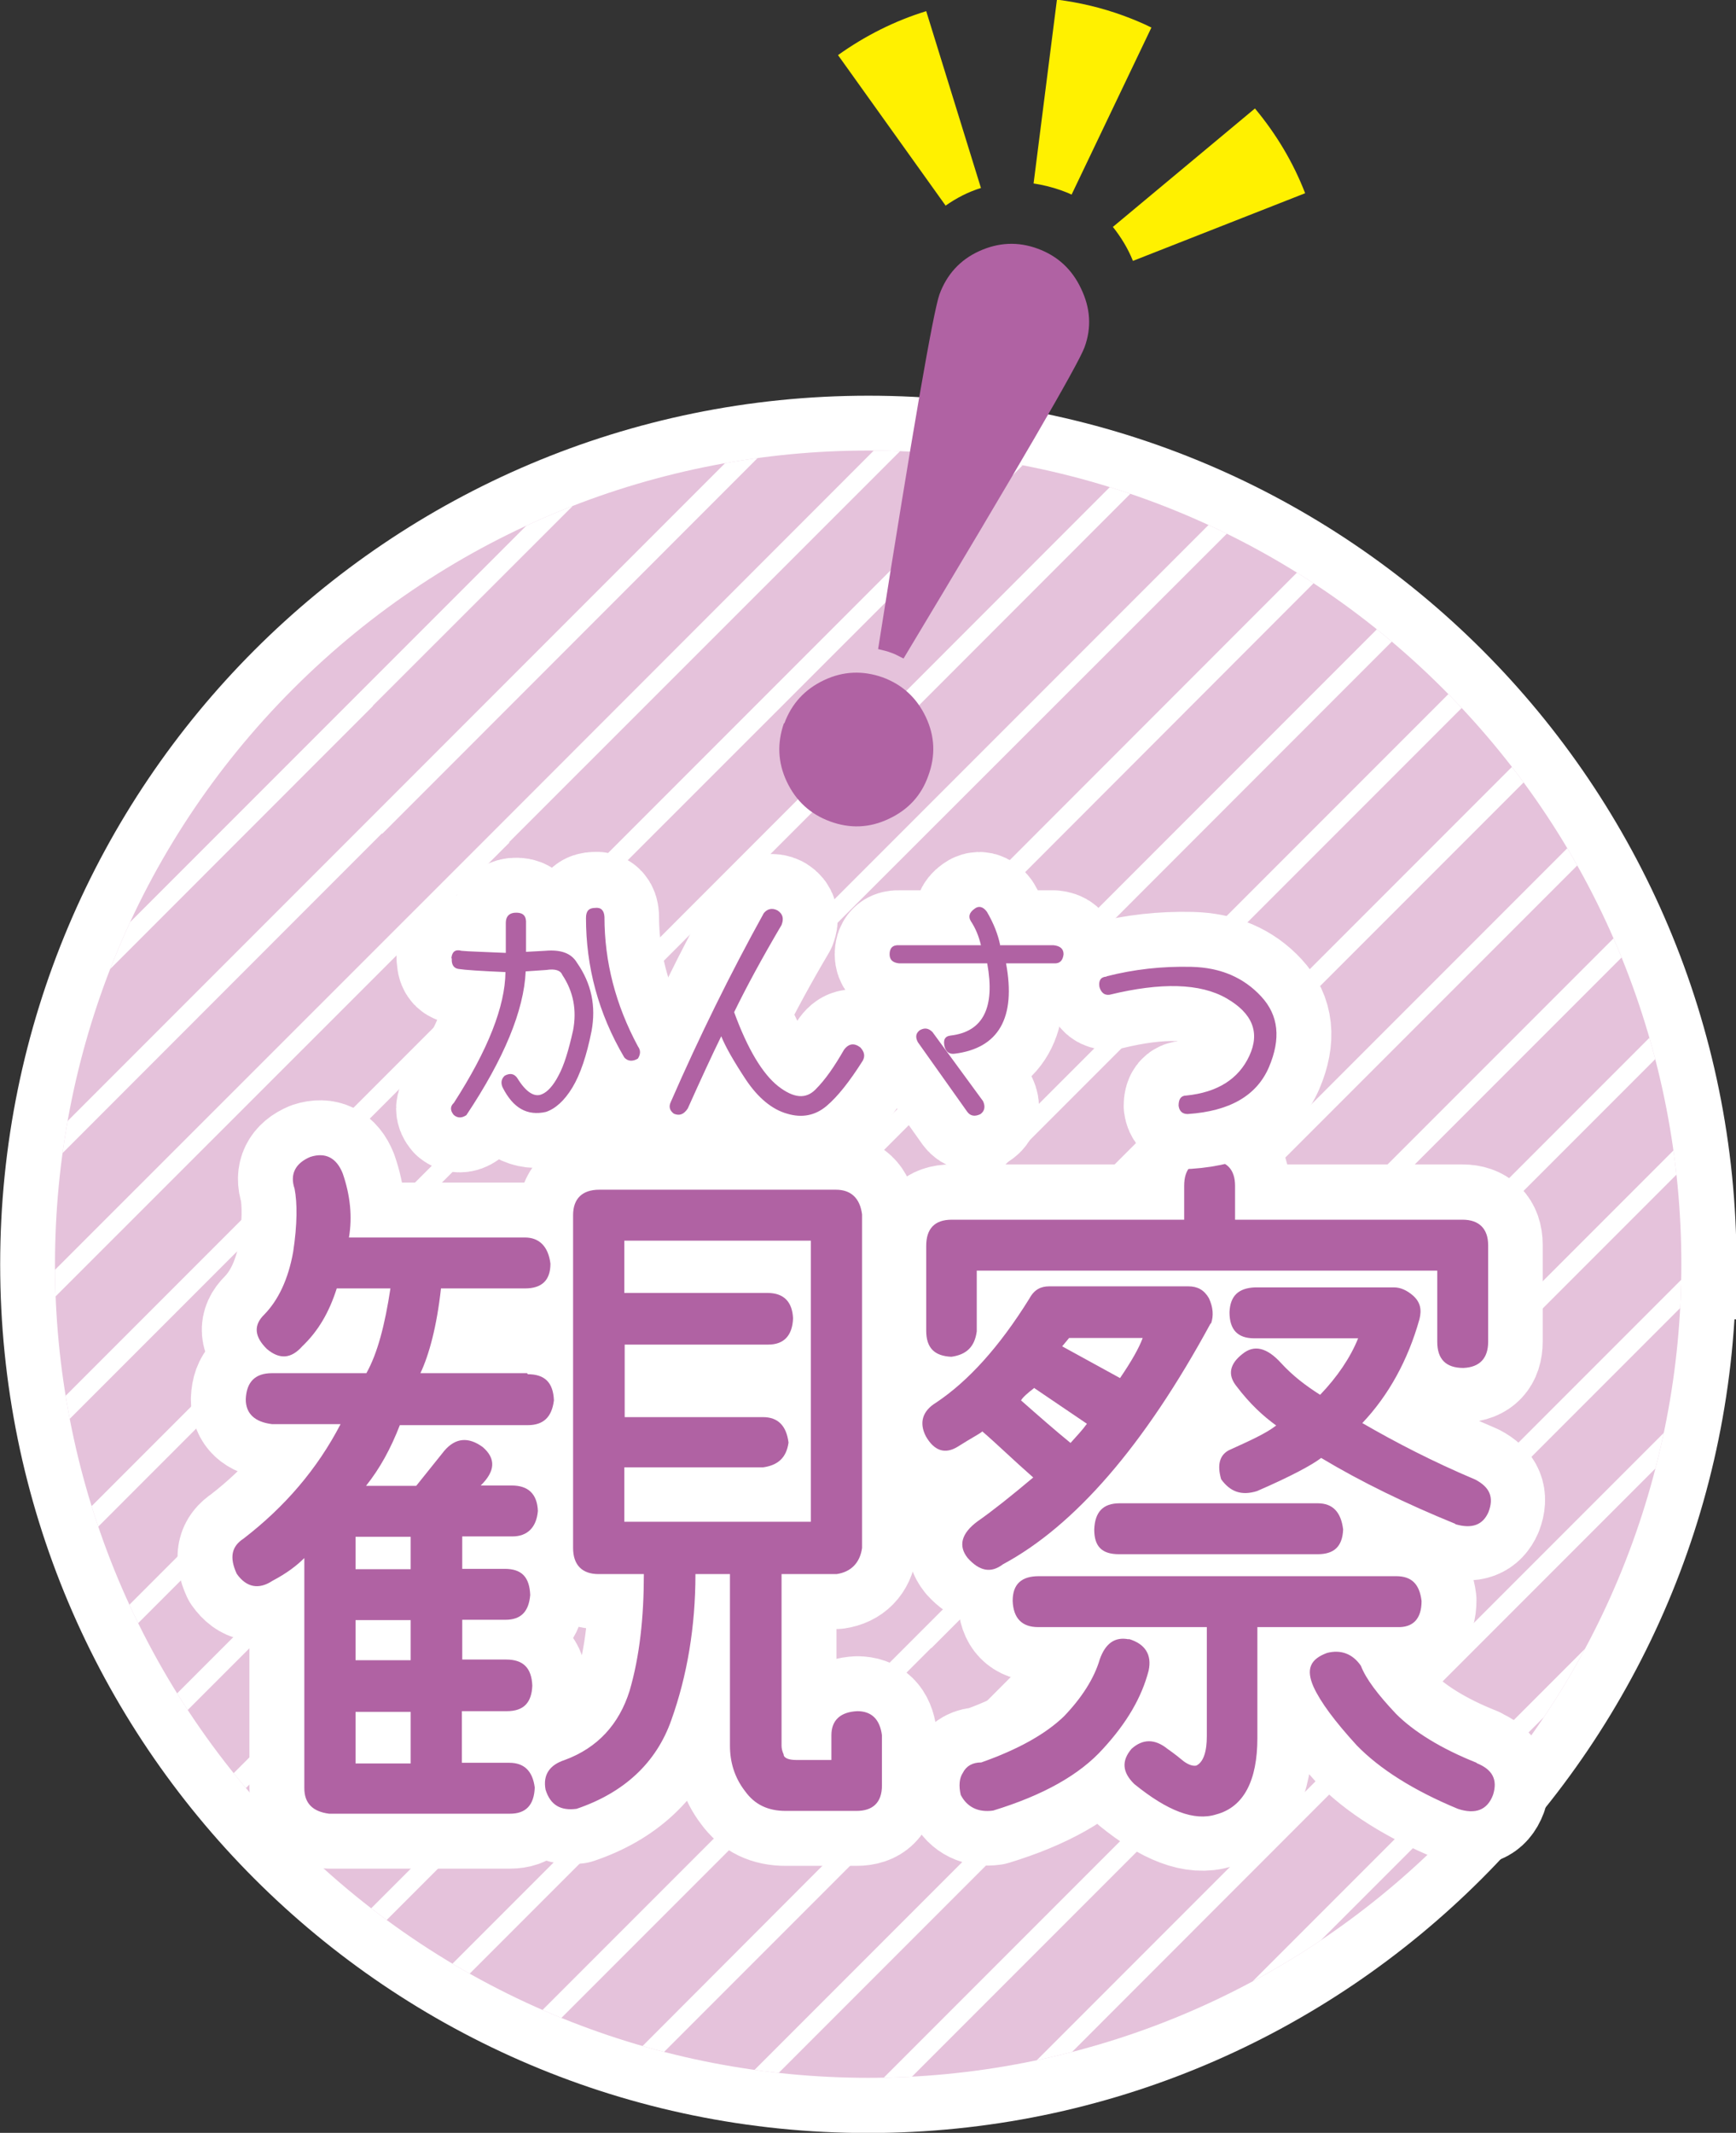
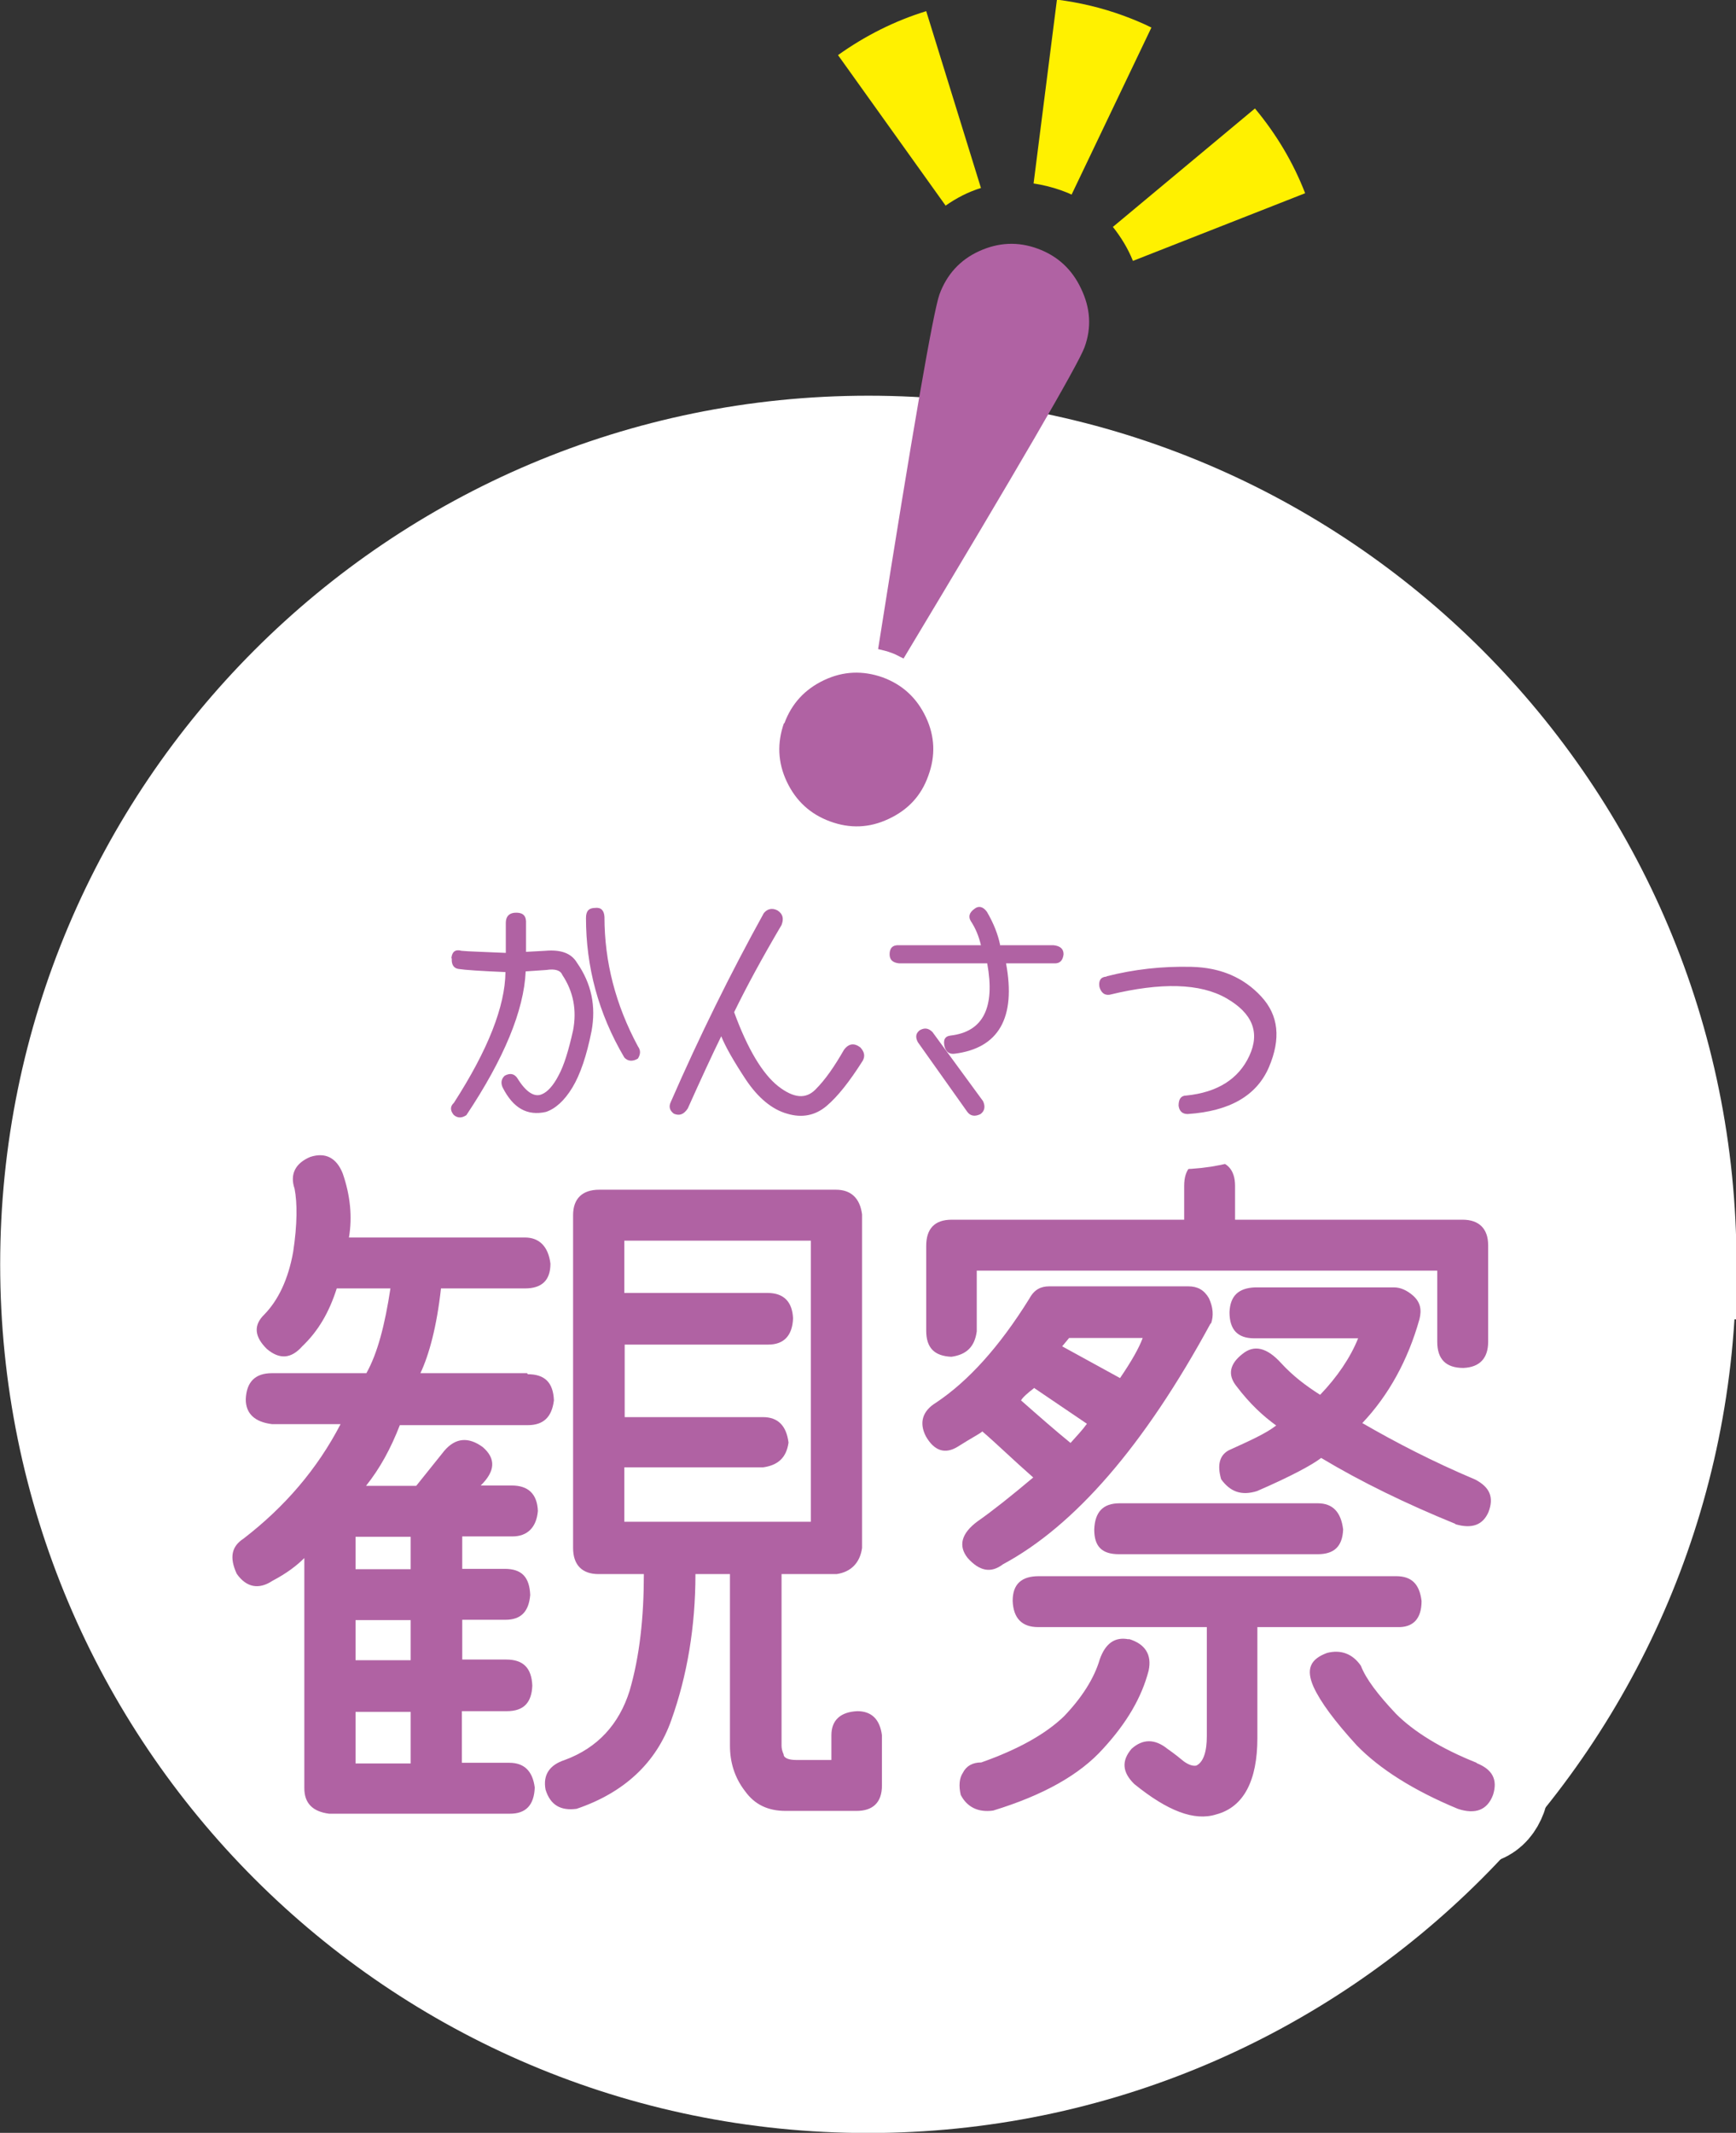
<svg xmlns="http://www.w3.org/2000/svg" id="_レイヤー_2" viewBox="0 0 49.8 61.15">
  <rect x="0" y="0" width="49.8" height="61.15" fill="#333333" stroke="none" />
  <defs>
    <style>.cls-1{stroke-linecap:round;stroke-linejoin:round;}.cls-1,.cls-2{stroke:#fff;stroke-width:3.15px;}.cls-1,.cls-2,.cls-3{fill:none;}.cls-4{fill:#fff;}.cls-5{fill:#e5c2db;}.cls-6{clip-path:url(#clippath);}.cls-7{fill:#fff100;}.cls-8{fill:#b062a3;}</style>
    <clipPath id="clippath">
      <path class="cls-3" d="M41.4,19.75c9.11,9.11,9.11,23.88,0,32.99-9.11,9.11-23.88,9.11-32.99,0-9.11-9.11-9.11-23.88,0-32.99,9.11-9.11,23.88-9.11,32.99,0" />
    </clipPath>
  </defs>
  <g id="_レイヤー_1-2">
    <g>
      <path class="cls-4" d="M48.23,36.25c0,12.88-10.44,23.33-23.33,23.33S1.58,49.13,1.58,36.25c0-12.88,10.44-23.33,23.33-23.33s23.33,10.44,23.33,23.33" />
      <path class="cls-2" d="M48.23,36.25c0,12.88-10.44,23.33-23.33,23.33S1.58,49.13,1.58,36.25c0-12.88,10.44-23.33,23.33-23.33s23.33,10.44,23.33,23.33Z" />
-       <path class="cls-5" d="M41.4,19.75c9.11,9.11,9.11,23.88,0,32.99-9.11,9.11-23.88,9.11-32.99,0-9.11-9.11-9.11-23.88,0-32.99,9.11-9.11,23.88-9.11,32.99,0" />
      <g class="cls-6">
        <path class="cls-4" d="M28.3,37.84l19.55-19.55-.39-.39-19.69,19.69h0L8.22,57.14l.39,.39,19.55-19.55,.14-.14Zm-2.09-1.82l19.69-19.69-.39-.39-19.69,19.69h0L6.27,55.19l.39,.39,19.55-19.55Zm-1.95-1.95L43.94,14.38l-.39-.39-19.69,19.69h0S4.31,53.23,4.31,53.23l.39,.39,19.55-19.55h0Zm-13.29-10.17h0l1.56-1.56L32.21,2.65l-.39-.39L12.13,21.95h0s-1.56,1.56-1.56,1.56h0s-2.28,2.28-2.28,2.28l-15.71,15.71,.39,.39,15.93-15.94,2.05-2.05Zm26.98,23.85l19.69-19.69-.39-.39-19.55,19.55-19.69,19.69,.39,.39,19.55-19.55h0Zm3.91,3.91l19.69-19.69-.39-.39-19.69,19.69h0s-19.55,19.55-19.55,19.55l.39,.39,19.55-19.55h0Zm21.25-18.12l-19.69,19.69-19.55,19.55,.39,.39,19.55-19.55h0s19.69-19.69,19.69-19.69l-.39-.39Zm-13.29-13.3l-.39-.39-19.69,19.69L10.18,59.1l.39,.39,19.55-19.55,19.69-19.69Zm-23.1,27.01l3.39-3.39,1.97-1.97,19.69-19.69-.39-.39-19.55,19.55-1.7,1.7h0s-3.8,3.8-3.8,3.8h0s-14.19,14.19-14.19,14.19l.38,.39,14.19-14.19h0Zm-8.19-19.19L38.07,8.51l-.39-.39L18.13,27.68-1.55,47.36l.39,.39L18.52,28.06h0Zm-1.96-1.96L36.12,6.56l-.39-.39L16.04,25.86h0L-3.51,45.41l.39,.39L16.57,26.11h0Zm-1.96-1.96L34.16,4.6l-.39-.39L14.09,23.9h0L-5.47,43.45l.39,.39L14.61,24.16h0Zm-3.91-3.91L30.26,.69l-.39-.39L10.18,19.99h0l-1.56,1.56-3.8,3.8h0l-14.19,14.19,.39,.39L10.7,20.24Zm9.77,9.78L40.03,10.47l-.39-.39L19.95,29.77,.4,49.32l.39,.39L20.48,30.02h0ZM41.98,12.42l-.39-.39L21.91,31.72,2.36,51.27l.39,.39L22.44,31.98,41.98,12.42Zm-1.96,37.15l19.55-19.55-.39-.39-19.55,19.55-19.69,19.69,.39,.39,19.68-19.69Zm-3.91-3.91l19.55-19.55-.39-.39-19.69,19.69h0l-19.55,19.55,.39,.39,19.69-19.69h0Zm-1.96-1.96l19.55-19.55-.39-.39-19.69,19.69h0S14.09,63.01,14.09,63.01l.39,.39,19.69-19.69h0Z" />
      </g>
      <g>
        <path class="cls-4" d="M15.14,39.4c.49,0,.73,.24,.75,.75-.06,.48-.3,.71-.75,.71h-3.67c-.26,.67-.57,1.24-.97,1.74h1.44l.81-1.01c.32-.37,.69-.4,1.1-.1,.38,.33,.36,.69-.06,1.1h.89c.47,0,.73,.24,.75,.73-.04,.47-.3,.73-.73,.73h-1.44v.93h1.22c.49,0,.71,.24,.73,.75-.04,.47-.26,.71-.71,.71h-1.24v1.14h1.26c.49,0,.73,.24,.75,.75-.02,.48-.24,.73-.73,.73h-1.29v1.48h1.36c.43,0,.67,.24,.73,.71-.02,.51-.26,.75-.71,.75h-5.19c-.47-.06-.71-.3-.71-.73v-6.6c-.22,.22-.51,.44-.91,.65-.39,.26-.75,.2-1.03-.2-.22-.48-.14-.79,.2-1.01,1.18-.91,2.11-1.99,2.78-3.28h-1.97c-.49-.06-.75-.3-.75-.71,.02-.51,.28-.75,.75-.75h2.71c.32-.57,.53-1.38,.69-2.43h-1.54c-.22,.69-.53,1.22-.99,1.66-.32,.36-.65,.38-1.01,.08-.37-.36-.39-.69-.08-.99,.4-.41,.69-1.01,.83-1.8,.12-.79,.12-1.4,.04-1.81-.14-.41,.02-.73,.45-.91,.43-.14,.75,.02,.93,.47,.22,.63,.28,1.25,.18,1.84h5.05c.41,0,.67,.26,.73,.75,0,.49-.26,.71-.73,.71h-2.41c-.12,1.09-.34,1.9-.59,2.43h3.06Zm-3.36,4.66h-1.58v.93h1.58v-.93Zm0,2.39h-1.58v1.15h1.58v-1.15Zm0,2.63h-1.58v1.48h1.58v-1.48Zm12.81-.02c.42,0,.65,.24,.71,.69v1.44c0,.49-.26,.73-.73,.73h-2.03c-.51,0-.89-.18-1.17-.57-.3-.39-.43-.83-.43-1.3v-4.92h-.99c0,1.52-.24,2.92-.69,4.18-.43,1.23-1.36,2.09-2.72,2.55-.45,.06-.75-.1-.89-.55-.08-.43,.12-.71,.55-.85,.95-.35,1.56-1.03,1.86-1.98,.29-.99,.41-2.11,.41-3.35h-1.3c-.47,0-.73-.26-.73-.75v-9.54c0-.47,.26-.73,.75-.73h6.79c.43,0,.69,.24,.75,.71v9.56c-.06,.43-.32,.69-.73,.75h-1.58v4.92c0,.08,.02,.16,.06,.25,0,.1,.14,.16,.36,.16h1.01v-.71c0-.43,.26-.67,.75-.69m-6.69-6.99v1.56h5.35v-8.06h-5.35v1.5h4.11c.47,0,.71,.26,.73,.73-.02,.49-.26,.75-.71,.75h-4.12v2.08h3.97c.43,0,.67,.25,.73,.73-.06,.43-.3,.65-.73,.71h-3.97Z" />
        <path class="cls-1" d="M15.14,39.4c.49,0,.73,.24,.75,.75-.06,.48-.3,.71-.75,.71h-3.67c-.26,.67-.57,1.24-.97,1.74h1.44l.81-1.01c.32-.37,.69-.4,1.1-.1,.38,.33,.36,.69-.06,1.1h.89c.47,0,.73,.24,.75,.73-.04,.47-.3,.73-.73,.73h-1.44v.93h1.22c.49,0,.71,.24,.73,.75-.04,.47-.26,.71-.71,.71h-1.24v1.14h1.26c.49,0,.73,.24,.75,.75-.02,.48-.24,.73-.73,.73h-1.29v1.48h1.36c.43,0,.67,.24,.73,.71-.02,.51-.26,.75-.71,.75h-5.19c-.47-.06-.71-.3-.71-.73v-6.6c-.22,.22-.51,.44-.91,.65-.39,.26-.75,.2-1.03-.2-.22-.48-.14-.79,.2-1.01,1.18-.91,2.11-1.99,2.78-3.28h-1.97c-.49-.06-.75-.3-.75-.71,.02-.51,.28-.75,.75-.75h2.71c.32-.57,.53-1.38,.69-2.43h-1.54c-.22,.69-.53,1.22-.99,1.66-.32,.36-.65,.38-1.01,.08-.37-.36-.39-.69-.08-.99,.4-.41,.69-1.01,.83-1.8,.12-.79,.12-1.4,.04-1.81-.14-.41,.02-.73,.45-.91,.43-.14,.75,.02,.93,.47,.22,.63,.28,1.25,.18,1.84h5.05c.41,0,.67,.26,.73,.75,0,.49-.26,.71-.73,.71h-2.41c-.12,1.09-.34,1.9-.59,2.43h3.06Zm-3.36,4.66h-1.58v.93h1.58v-.93Zm0,2.39h-1.58v1.15h1.58v-1.15Zm0,2.63h-1.58v1.48h1.58v-1.48Zm12.81-.02c.42,0,.65,.24,.71,.69v1.44c0,.49-.26,.73-.73,.73h-2.03c-.51,0-.89-.18-1.17-.57-.3-.39-.43-.83-.43-1.3v-4.92h-.99c0,1.52-.24,2.92-.69,4.18-.43,1.23-1.36,2.09-2.72,2.55-.45,.06-.75-.1-.89-.55-.08-.43,.12-.71,.55-.85,.95-.35,1.56-1.03,1.86-1.98,.29-.99,.41-2.11,.41-3.35h-1.3c-.47,0-.73-.26-.73-.75v-9.54c0-.47,.26-.73,.75-.73h6.79c.43,0,.69,.24,.75,.71v9.56c-.06,.43-.32,.69-.73,.75h-1.58v4.92c0,.08,.02,.16,.06,.25,0,.1,.14,.16,.36,.16h1.01v-.71c0-.43,.26-.67,.75-.69Zm-6.69-6.99v1.56h5.35v-8.06h-5.35v1.5h4.11c.47,0,.71,.26,.73,.73-.02,.49-.26,.75-.71,.75h-4.12v2.08h3.97c.43,0,.67,.25,.73,.73-.06,.43-.3,.65-.73,.71h-3.97Z" />
-         <path class="cls-4" d="M34.73,37.94c-1.91,3.52-3.91,5.81-5.96,6.91-.34,.26-.67,.2-1.01-.18-.28-.35-.18-.71,.28-1.05,.43-.3,.97-.73,1.6-1.26-.56-.49-1.03-.95-1.46-1.32-.06,.06-.3,.18-.71,.44-.36,.22-.67,.12-.91-.3-.2-.39-.1-.73,.3-.97,.91-.61,1.8-1.58,2.67-2.98,.14-.26,.33-.35,.57-.35h3.99c.26,0,.45,.1,.59,.34,.12,.26,.14,.5,.06,.73m-7.44,.95c-.5-.02-.73-.26-.73-.75v-2.43c0-.49,.24-.75,.73-.75h6.67v-.97c0-.5,.24-.75,.75-.73,.47,0,.71,.26,.71,.73v.97h6.53c.47,0,.73,.26,.73,.73v2.77c0,.47-.24,.73-.71,.75-.51,0-.75-.26-.75-.75v-2.04h-13.21v1.74c-.06,.45-.3,.67-.73,.73m5.09,8.09c.47,.14,.67,.45,.57,.91-.2,.77-.63,1.5-1.3,2.23-.67,.75-1.72,1.34-3.16,1.78-.43,.06-.75-.1-.93-.45-.06-.26-.04-.48,.06-.63,.1-.2,.28-.3,.53-.3,1.05-.37,1.84-.81,2.37-1.32,.51-.53,.87-1.09,1.03-1.64,.16-.45,.43-.65,.83-.57m7.68-.35h-3.99v3.18c0,1.22-.39,1.98-1.18,2.19-.63,.2-1.4-.1-2.35-.87-.35-.34-.37-.67-.08-1.01,.32-.29,.67-.29,1.03,0,.2,.14,.35,.26,.47,.36,.14,.1,.26,.14,.36,.12,.2-.1,.3-.39,.3-.85v-3.12h-4.84c-.47,0-.71-.26-.73-.75,0-.49,.26-.71,.75-.71h10.25c.44,0,.67,.22,.73,.71,0,.51-.24,.77-.71,.75m-10.41-6.85c-.18,.14-.32,.26-.37,.35,.51,.45,.99,.87,1.42,1.22,.18-.2,.34-.37,.47-.55l-1.52-1.03Zm1.01-1.44l-.2,.24,1.66,.91c.32-.47,.54-.85,.65-1.15h-2.11Zm1.44,4.74h5.69c.44,0,.67,.26,.73,.75-.02,.49-.26,.71-.73,.71h-5.7c-.49,0-.71-.22-.71-.71,.02-.49,.24-.75,.73-.75m9.63,.59c-1.4-.57-2.7-1.2-3.85-1.89-.26,.2-.87,.53-1.84,.95-.45,.14-.77,.02-1.03-.34-.12-.42-.04-.69,.22-.83,.57-.26,1.05-.47,1.36-.71-.36-.26-.75-.61-1.15-1.14-.25-.32-.18-.63,.18-.91,.34-.28,.71-.18,1.11,.26,.34,.37,.71,.65,1.12,.91,.49-.51,.87-1.07,1.09-1.62h-2.98c-.48,0-.71-.25-.71-.75,.02-.47,.26-.69,.73-.71h3.99c.18,0,.37,.08,.55,.24,.2,.18,.25,.39,.18,.67-.33,1.18-.89,2.19-1.64,2.98,.95,.55,2.03,1.11,3.24,1.62,.42,.22,.54,.51,.38,.93-.16,.37-.47,.49-.95,.35m.61,6.85c.45,.18,.61,.47,.47,.91-.16,.43-.5,.57-1.01,.4-1.28-.53-2.25-1.15-2.9-1.82-.63-.69-1.04-1.24-1.24-1.68-.22-.5-.1-.79,.39-.97,.39-.1,.73,.02,.97,.37,.14,.37,.49,.83,1.01,1.38,.51,.51,1.3,1,2.31,1.4" />
        <path class="cls-1" d="M34.73,37.94c-1.91,3.52-3.91,5.81-5.96,6.91-.34,.26-.67,.2-1.01-.18-.28-.35-.18-.71,.28-1.05,.43-.3,.97-.73,1.6-1.26-.56-.49-1.03-.95-1.46-1.32-.06,.06-.3,.18-.71,.44-.36,.22-.67,.12-.91-.3-.2-.39-.1-.73,.3-.97,.91-.61,1.8-1.58,2.67-2.98,.14-.26,.33-.35,.57-.35h3.99c.26,0,.45,.1,.59,.34,.12,.26,.14,.5,.06,.73Zm-7.44,.95c-.5-.02-.73-.26-.73-.75v-2.43c0-.49,.24-.75,.73-.75h6.67v-.97c0-.5,.24-.75,.75-.73,.47,0,.71,.26,.71,.73v.97h6.53c.47,0,.73,.26,.73,.73v2.77c0,.47-.24,.73-.71,.75-.51,0-.75-.26-.75-.75v-2.04h-13.21v1.74c-.06,.45-.3,.67-.73,.73Zm5.09,8.09c.47,.14,.67,.45,.57,.91-.2,.77-.63,1.5-1.3,2.23-.67,.75-1.72,1.34-3.16,1.78-.43,.06-.75-.1-.93-.45-.06-.26-.04-.48,.06-.63,.1-.2,.28-.3,.53-.3,1.05-.37,1.84-.81,2.37-1.32,.51-.53,.87-1.09,1.03-1.64,.16-.45,.43-.65,.83-.57Zm7.68-.35h-3.99v3.18c0,1.22-.39,1.98-1.18,2.19-.63,.2-1.4-.1-2.35-.87-.35-.34-.37-.67-.08-1.01,.32-.29,.67-.29,1.03,0,.2,.14,.35,.26,.47,.36,.14,.1,.26,.14,.36,.12,.2-.1,.3-.39,.3-.85v-3.12h-4.84c-.47,0-.71-.26-.73-.75,0-.49,.26-.71,.75-.71h10.25c.44,0,.67,.22,.73,.71,0,.51-.24,.77-.71,.75Zm-10.41-6.85c-.18,.14-.32,.26-.37,.35,.51,.45,.99,.87,1.42,1.22,.18-.2,.34-.37,.47-.55l-1.52-1.03Zm1.01-1.44l-.2,.24,1.66,.91c.32-.47,.54-.85,.65-1.15h-2.11Zm1.44,4.74h5.69c.44,0,.67,.26,.73,.75-.02,.49-.26,.71-.73,.71h-5.7c-.49,0-.71-.22-.71-.71,.02-.49,.24-.75,.73-.75Zm9.63,.59c-1.4-.57-2.7-1.2-3.85-1.89-.26,.2-.87,.53-1.84,.95-.45,.14-.77,.02-1.03-.34-.12-.42-.04-.69,.22-.83,.57-.26,1.05-.47,1.36-.71-.36-.26-.75-.61-1.15-1.14-.25-.32-.18-.63,.18-.91,.34-.28,.71-.18,1.11,.26,.34,.37,.71,.65,1.12,.91,.49-.51,.87-1.07,1.09-1.62h-2.98c-.48,0-.71-.25-.71-.75,.02-.47,.26-.69,.73-.71h3.99c.18,0,.37,.08,.55,.24,.2,.18,.25,.39,.18,.67-.33,1.18-.89,2.19-1.64,2.98,.95,.55,2.03,1.11,3.24,1.62,.42,.22,.54,.51,.38,.93-.16,.37-.47,.49-.95,.35Zm.61,6.85c.45,.18,.61,.47,.47,.91-.16,.43-.5,.57-1.01,.4-1.28-.53-2.25-1.15-2.9-1.82-.63-.69-1.04-1.24-1.24-1.68-.22-.5-.1-.79,.39-.97,.39-.1,.73,.02,.97,.37,.14,.37,.49,.83,1.01,1.38,.51,.51,1.3,1,2.31,1.4Z" />
        <path class="cls-8" d="M15.14,39.4c.49,0,.73,.24,.75,.75-.06,.48-.3,.71-.75,.71h-3.67c-.26,.67-.57,1.24-.97,1.74h1.44l.81-1.01c.32-.37,.69-.4,1.1-.1,.38,.33,.36,.69-.06,1.1h.89c.47,0,.73,.24,.75,.73-.04,.47-.3,.73-.73,.73h-1.44v.93h1.22c.49,0,.71,.24,.73,.75-.04,.47-.26,.71-.71,.71h-1.24v1.14h1.26c.49,0,.73,.24,.75,.75-.02,.48-.24,.73-.73,.73h-1.29v1.48h1.36c.43,0,.67,.24,.73,.71-.02,.51-.26,.75-.71,.75h-5.19c-.47-.06-.71-.3-.71-.73v-6.6c-.22,.22-.51,.44-.91,.65-.39,.26-.75,.2-1.03-.2-.22-.48-.14-.79,.2-1.01,1.18-.91,2.11-1.99,2.78-3.28h-1.97c-.49-.06-.75-.3-.75-.71,.02-.51,.28-.75,.75-.75h2.71c.32-.57,.53-1.38,.69-2.43h-1.54c-.22,.69-.53,1.22-.99,1.66-.32,.36-.65,.38-1.01,.08-.37-.36-.39-.69-.08-.99,.4-.41,.69-1.01,.83-1.8,.12-.79,.12-1.4,.04-1.81-.14-.41,.02-.73,.45-.91,.43-.14,.75,.02,.93,.47,.22,.63,.28,1.25,.18,1.84h5.05c.41,0,.67,.26,.73,.75,0,.49-.26,.71-.73,.71h-2.41c-.12,1.09-.34,1.9-.59,2.43h3.06Zm-3.36,4.66h-1.58v.93h1.58v-.93Zm0,2.39h-1.58v1.15h1.58v-1.15Zm0,2.63h-1.58v1.48h1.58v-1.48Zm12.81-.02c.42,0,.65,.24,.71,.69v1.44c0,.49-.26,.73-.73,.73h-2.03c-.51,0-.89-.18-1.17-.57-.3-.39-.43-.83-.43-1.3v-4.92h-.99c0,1.52-.24,2.92-.69,4.18-.43,1.23-1.36,2.09-2.72,2.55-.45,.06-.75-.1-.89-.55-.08-.43,.12-.71,.55-.85,.95-.35,1.56-1.03,1.86-1.98,.29-.99,.41-2.11,.41-3.35h-1.3c-.47,0-.73-.26-.73-.75v-9.54c0-.47,.26-.73,.75-.73h6.79c.43,0,.69,.24,.75,.71v9.56c-.06,.43-.32,.69-.73,.75h-1.58v4.92c0,.08,.02,.16,.06,.25,0,.1,.14,.16,.36,.16h1.01v-.71c0-.43,.26-.67,.75-.69m-6.69-6.99v1.56h5.35v-8.06h-5.35v1.5h4.11c.47,0,.71,.26,.73,.73-.02,.49-.26,.75-.71,.75h-4.12v2.08h3.97c.43,0,.67,.25,.73,.73-.06,.43-.3,.65-.73,.71h-3.97Z" />
        <path class="cls-8" d="M34.73,37.94c-1.91,3.52-3.91,5.81-5.96,6.91-.34,.26-.67,.2-1.01-.18-.28-.35-.18-.71,.28-1.05,.43-.3,.97-.73,1.6-1.26-.56-.49-1.03-.95-1.46-1.32-.06,.06-.3,.18-.71,.44-.36,.22-.67,.12-.91-.3-.2-.39-.1-.73,.3-.97,.91-.61,1.8-1.58,2.67-2.98,.14-.26,.33-.35,.57-.35h3.99c.26,0,.45,.1,.59,.34,.12,.26,.14,.5,.06,.73m-7.44,.95c-.5-.02-.73-.26-.73-.75v-2.43c0-.49,.24-.75,.73-.75h6.67v-.97c0-.5,.24-.75,.75-.73,.47,0,.71,.26,.71,.73v.97h6.53c.47,0,.73,.26,.73,.73v2.77c0,.47-.24,.73-.71,.75-.51,0-.75-.26-.75-.75v-2.04h-13.21v1.74c-.06,.45-.3,.67-.73,.73m5.09,8.09c.47,.14,.67,.45,.57,.91-.2,.77-.63,1.5-1.3,2.23-.67,.75-1.72,1.34-3.16,1.78-.43,.06-.75-.1-.93-.45-.06-.26-.04-.48,.06-.63,.1-.2,.28-.3,.53-.3,1.05-.37,1.84-.81,2.37-1.32,.51-.53,.87-1.09,1.03-1.64,.16-.45,.43-.65,.83-.57m7.68-.35h-3.99v3.18c0,1.22-.39,1.98-1.18,2.19-.63,.2-1.4-.1-2.35-.87-.35-.34-.37-.67-.08-1.01,.32-.29,.67-.29,1.03,0,.2,.14,.35,.26,.47,.36,.14,.1,.26,.14,.36,.12,.2-.1,.3-.39,.3-.85v-3.12h-4.84c-.47,0-.71-.26-.73-.75,0-.49,.26-.71,.75-.71h10.25c.44,0,.67,.22,.73,.71,0,.51-.24,.77-.71,.75m-10.41-6.85c-.18,.14-.32,.26-.37,.35,.51,.45,.99,.87,1.42,1.22,.18-.2,.34-.37,.47-.55l-1.52-1.03Zm1.01-1.44l-.2,.24,1.66,.91c.32-.47,.54-.85,.65-1.15h-2.11Zm1.44,4.74h5.69c.44,0,.67,.26,.73,.75-.02,.49-.26,.71-.73,.71h-5.7c-.49,0-.71-.22-.71-.71,.02-.49,.24-.75,.73-.75m9.63,.59c-1.4-.57-2.7-1.2-3.85-1.89-.26,.2-.87,.53-1.84,.95-.45,.14-.77,.02-1.03-.34-.12-.42-.04-.69,.22-.83,.57-.26,1.05-.47,1.36-.71-.36-.26-.75-.61-1.15-1.14-.25-.32-.18-.63,.18-.91,.34-.28,.71-.18,1.11,.26,.34,.37,.71,.65,1.12,.91,.49-.51,.87-1.07,1.09-1.62h-2.98c-.48,0-.71-.25-.71-.75,.02-.47,.26-.69,.73-.71h3.99c.18,0,.37,.08,.55,.24,.2,.18,.25,.39,.18,.67-.33,1.18-.89,2.19-1.64,2.98,.95,.55,2.03,1.11,3.24,1.62,.42,.22,.54,.51,.38,.93-.16,.37-.47,.49-.95,.35m.61,6.85c.45,.18,.61,.47,.47,.91-.16,.43-.5,.57-1.01,.4-1.28-.53-2.25-1.15-2.9-1.82-.63-.69-1.04-1.24-1.24-1.68-.22-.5-.1-.79,.39-.97,.39-.1,.73,.02,.97,.37,.14,.37,.49,.83,1.01,1.38,.51,.51,1.3,1,2.31,1.4" />
        <path class="cls-7" d="M27.13,5.9l-3.09-4.32c.77-.55,1.62-.98,2.53-1.26l1.57,5.07c-.36,.11-.71,.29-1.02,.51h0Zm4.79,.61l4.08-3.4c.61,.73,1.1,1.55,1.44,2.43l-4.94,1.94c-.14-.35-.34-.68-.58-.98m-1.6-6.51c.64,.08,1.28,.23,1.91,.46,.27,.1,.54,.21,.8,.34l-2.29,4.79c-.1-.05-.21-.09-.32-.13-.26-.09-.51-.15-.77-.19l.67-5.27Z" />
        <path class="cls-8" d="M22.5,20.74c.21-.57,.59-.98,1.14-1.24,.55-.26,1.11-.28,1.68-.08,.57,.21,.98,.59,1.24,1.14,.26,.55,.28,1.11,.07,1.68-.2,.57-.58,.98-1.14,1.24-.55,.26-1.11,.28-1.68,.07-.57-.21-.98-.59-1.24-1.14-.26-.55-.28-1.11-.08-1.68" />
        <path class="cls-8" d="M31.01,8.27c-.26-.55-.67-.93-1.24-1.14-.57-.21-1.13-.18-1.68,.07-.55,.25-.93,.67-1.14,1.24-.18,.51-.77,3.9-1.76,10.17,.13,.03,.26,.06,.39,.11,.12,.04,.23,.11,.34,.16,3.27-5.44,5-8.41,5.19-8.92,.21-.57,.17-1.13-.1-1.69" />
        <path class="cls-4" d="M12.95,27.46c.02-.17,.11-.25,.29-.2,.19,.02,.62,.03,1.27,.06v-.86c0-.17,.08-.27,.24-.29,.22-.02,.33,.06,.34,.24v.88l.55-.03c.45-.04,.75,.07,.91,.34,.42,.6,.55,1.25,.42,1.96-.14,.7-.32,1.24-.55,1.62-.23,.38-.49,.61-.76,.7-.54,.12-.94-.11-1.24-.7-.06-.13-.04-.25,.06-.34,.15-.08,.27-.06,.36,.07,.25,.41,.5,.56,.71,.46,.15-.06,.32-.24,.47-.53,.16-.29,.29-.72,.42-1.3,.11-.58,.01-1.11-.31-1.59-.05-.13-.21-.18-.46-.14l-.59,.04c-.05,1.12-.62,2.5-1.7,4.12-.13,.09-.25,.09-.36,0-.11-.13-.11-.25,0-.35,.98-1.52,1.47-2.77,1.48-3.75-.71-.03-1.16-.06-1.35-.09-.13-.02-.2-.12-.19-.29m4.11-1.46c.17-.02,.26,.07,.27,.26,0,1.29,.32,2.52,.96,3.71,.08,.11,.08,.22,0,.35-.15,.09-.29,.08-.39-.03-.75-1.27-1.1-2.61-1.1-4,0-.2,.08-.29,.27-.29" />
        <path class="cls-1" d="M12.95,27.46c.02-.17,.11-.25,.29-.2,.19,.02,.62,.03,1.27,.06v-.86c0-.17,.08-.27,.24-.29,.22-.02,.33,.06,.34,.24v.88l.55-.03c.45-.04,.75,.07,.91,.34,.42,.6,.55,1.25,.42,1.96-.14,.7-.32,1.24-.55,1.62-.23,.38-.49,.61-.76,.7-.54,.12-.94-.11-1.24-.7-.06-.13-.04-.25,.06-.34,.15-.08,.27-.06,.36,.07,.25,.41,.5,.56,.71,.46,.15-.06,.32-.24,.47-.53,.16-.29,.29-.72,.42-1.3,.11-.58,.01-1.11-.31-1.59-.05-.13-.21-.18-.46-.14l-.59,.04c-.05,1.12-.62,2.5-1.7,4.12-.13,.09-.25,.09-.36,0-.11-.13-.11-.25,0-.35,.98-1.52,1.47-2.77,1.48-3.75-.71-.03-1.16-.06-1.35-.09-.13-.02-.2-.12-.19-.29Zm4.11-1.46c.17-.02,.26,.07,.27,.26,0,1.29,.32,2.52,.96,3.71,.08,.11,.08,.22,0,.35-.15,.09-.29,.08-.39-.03-.75-1.27-1.1-2.61-1.1-4,0-.2,.08-.29,.27-.29Z" />
        <path class="cls-4" d="M21.89,26.21c.1-.15,.25-.19,.41-.11,.16,.1,.19,.24,.12,.42-.56,.95-1.01,1.78-1.36,2.5,.39,1.07,.82,1.77,1.26,2.12,.45,.35,.8,.38,1.08,.09,.28-.28,.54-.66,.81-1.13,.14-.19,.3-.2,.47-.07,.12,.13,.14,.25,.07,.38-.38,.6-.72,1.03-1.04,1.3-.32,.27-.7,.35-1.13,.22-.43-.12-.83-.45-1.18-.97-.35-.53-.59-.95-.71-1.25-.25,.51-.57,1.2-.96,2.07-.11,.17-.24,.22-.4,.15-.12-.09-.15-.2-.09-.33,.83-1.9,1.72-3.7,2.66-5.4" />
        <path class="cls-1" d="M21.89,26.21c.1-.15,.25-.19,.41-.11,.16,.1,.19,.24,.12,.42-.56,.95-1.01,1.78-1.36,2.5,.39,1.07,.82,1.77,1.26,2.12,.45,.35,.8,.38,1.08,.09,.28-.28,.54-.66,.81-1.13,.14-.19,.3-.2,.47-.07,.12,.13,.14,.25,.07,.38-.38,.6-.72,1.03-1.04,1.3-.32,.27-.7,.35-1.13,.22-.43-.12-.83-.45-1.18-.97-.35-.53-.59-.95-.71-1.25-.25,.51-.57,1.2-.96,2.07-.11,.17-.24,.22-.4,.15-.12-.09-.15-.2-.09-.33,.83-1.9,1.72-3.7,2.66-5.4Z" />
        <path class="cls-4" d="M28.68,27.1h1.54c.19,.02,.29,.1,.29,.26-.02,.18-.11,.27-.27,.26h-1.38c.29,1.56-.21,2.43-1.47,2.59-.15,.02-.24-.04-.29-.19-.05-.2,0-.31,.17-.33,.94-.11,1.28-.81,1.05-2.07h-2.53c-.18-.02-.27-.1-.27-.26,0-.17,.08-.27,.27-.26h2.35c-.06-.25-.15-.48-.29-.69-.08-.13-.04-.25,.1-.35,.12-.1,.25-.07,.36,.08,.2,.34,.32,.66,.38,.95m-2.29,2.44c.13-.07,.24-.05,.35,.06l1.45,1.98c.07,.15,.05,.28-.07,.37-.16,.08-.29,.06-.38-.06l-1.42-2c-.08-.15-.06-.27,.08-.36" />
        <path class="cls-1" d="M28.68,27.1h1.54c.19,.02,.29,.1,.29,.26-.02,.18-.11,.27-.27,.26h-1.38c.29,1.56-.21,2.43-1.47,2.59-.15,.02-.24-.04-.29-.19-.05-.2,0-.31,.17-.33,.94-.11,1.28-.81,1.05-2.07h-2.53c-.18-.02-.27-.1-.27-.26,0-.17,.08-.27,.27-.26h2.35c-.06-.25-.15-.48-.29-.69-.08-.13-.04-.25,.1-.35,.12-.1,.25-.07,.36,.08,.2,.34,.32,.66,.38,.95Zm-2.29,2.44c.13-.07,.24-.05,.35,.06l1.45,1.98c.07,.15,.05,.28-.07,.37-.16,.08-.29,.06-.38-.06l-1.42-2c-.08-.15-.06-.27,.08-.36Z" />
        <path class="cls-4" d="M31.75,27.99c.78-.2,1.59-.29,2.43-.27,.84,.02,1.5,.31,2,.85,.5,.54,.57,1.21,.22,2.03-.35,.81-1.12,1.26-2.33,1.34-.15,0-.24-.08-.26-.24,0-.19,.07-.29,.22-.29,.89-.09,1.5-.47,1.81-1.14,.31-.67,.09-1.22-.66-1.65-.75-.43-1.87-.46-3.35-.1-.15,.02-.24-.06-.29-.22-.03-.18,.03-.29,.2-.3" />
        <path class="cls-1" d="M31.75,27.99c.78-.2,1.59-.29,2.43-.27,.84,.02,1.5,.31,2,.85,.5,.54,.57,1.21,.22,2.03-.35,.81-1.12,1.26-2.33,1.34-.15,0-.24-.08-.26-.24,0-.19,.07-.29,.22-.29,.89-.09,1.5-.47,1.81-1.14,.31-.67,.09-1.22-.66-1.65-.75-.43-1.87-.46-3.35-.1-.15,.02-.24-.06-.29-.22-.03-.18,.03-.29,.2-.3Z" />
        <path class="cls-8" d="M12.95,27.46c.02-.17,.11-.25,.29-.2,.19,.02,.62,.03,1.27,.06v-.86c0-.17,.08-.27,.24-.29,.22-.02,.33,.06,.34,.24v.88l.55-.03c.45-.04,.75,.07,.91,.34,.42,.6,.55,1.25,.42,1.96-.14,.7-.32,1.24-.55,1.62-.23,.38-.49,.61-.76,.7-.54,.12-.94-.11-1.24-.7-.06-.13-.04-.25,.06-.34,.15-.08,.27-.06,.36,.07,.25,.41,.5,.56,.71,.46,.15-.06,.32-.24,.47-.53,.16-.29,.29-.72,.42-1.3,.11-.58,.01-1.11-.31-1.59-.05-.13-.21-.18-.46-.14l-.59,.04c-.05,1.12-.62,2.5-1.7,4.12-.13,.09-.25,.09-.36,0-.11-.13-.11-.25,0-.35,.98-1.52,1.47-2.77,1.48-3.75-.71-.03-1.16-.06-1.35-.09-.13-.02-.2-.12-.19-.29m4.11-1.46c.17-.02,.26,.07,.27,.26,0,1.29,.32,2.52,.96,3.71,.08,.11,.08,.22,0,.35-.15,.09-.29,.08-.39-.03-.75-1.27-1.1-2.61-1.1-4,0-.2,.08-.29,.27-.29" />
        <path class="cls-8" d="M21.89,26.21c.1-.15,.25-.19,.41-.11,.16,.1,.19,.24,.12,.42-.56,.95-1.01,1.78-1.36,2.5,.39,1.07,.82,1.77,1.26,2.12,.45,.35,.8,.38,1.08,.09,.28-.28,.54-.66,.81-1.13,.14-.19,.3-.2,.47-.07,.12,.13,.14,.25,.07,.38-.38,.6-.72,1.03-1.04,1.3-.32,.27-.7,.35-1.13,.22-.43-.12-.83-.45-1.18-.97-.35-.53-.59-.95-.71-1.25-.25,.51-.57,1.2-.96,2.07-.11,.17-.24,.22-.4,.15-.12-.09-.15-.2-.09-.33,.83-1.9,1.72-3.7,2.66-5.4" />
        <path class="cls-8" d="M28.68,27.1h1.54c.19,.02,.29,.1,.29,.26-.02,.18-.11,.27-.27,.26h-1.38c.29,1.56-.21,2.43-1.47,2.59-.15,.02-.24-.04-.29-.19-.05-.2,0-.31,.17-.33,.94-.11,1.28-.81,1.05-2.07h-2.53c-.18-.02-.27-.1-.27-.26,0-.17,.08-.27,.27-.26h2.35c-.06-.25-.15-.48-.29-.69-.08-.13-.04-.25,.1-.35,.12-.1,.25-.07,.36,.08,.2,.34,.32,.66,.38,.95m-2.29,2.44c.13-.07,.24-.05,.35,.06l1.45,1.98c.07,.15,.05,.28-.07,.37-.16,.08-.29,.06-.38-.06l-1.42-2c-.08-.15-.06-.27,.08-.36" />
        <path class="cls-8" d="M31.75,27.99c.78-.2,1.59-.29,2.43-.27,.84,.02,1.5,.31,2,.85,.5,.54,.57,1.21,.22,2.03-.35,.81-1.12,1.26-2.33,1.34-.15,0-.24-.08-.26-.24,0-.19,.07-.29,.22-.29,.89-.09,1.5-.47,1.81-1.14,.31-.67,.09-1.22-.66-1.65-.75-.43-1.87-.46-3.35-.1-.15,.02-.24-.06-.29-.22-.03-.18,.03-.29,.2-.3" />
      </g>
    </g>
  </g>
</svg>